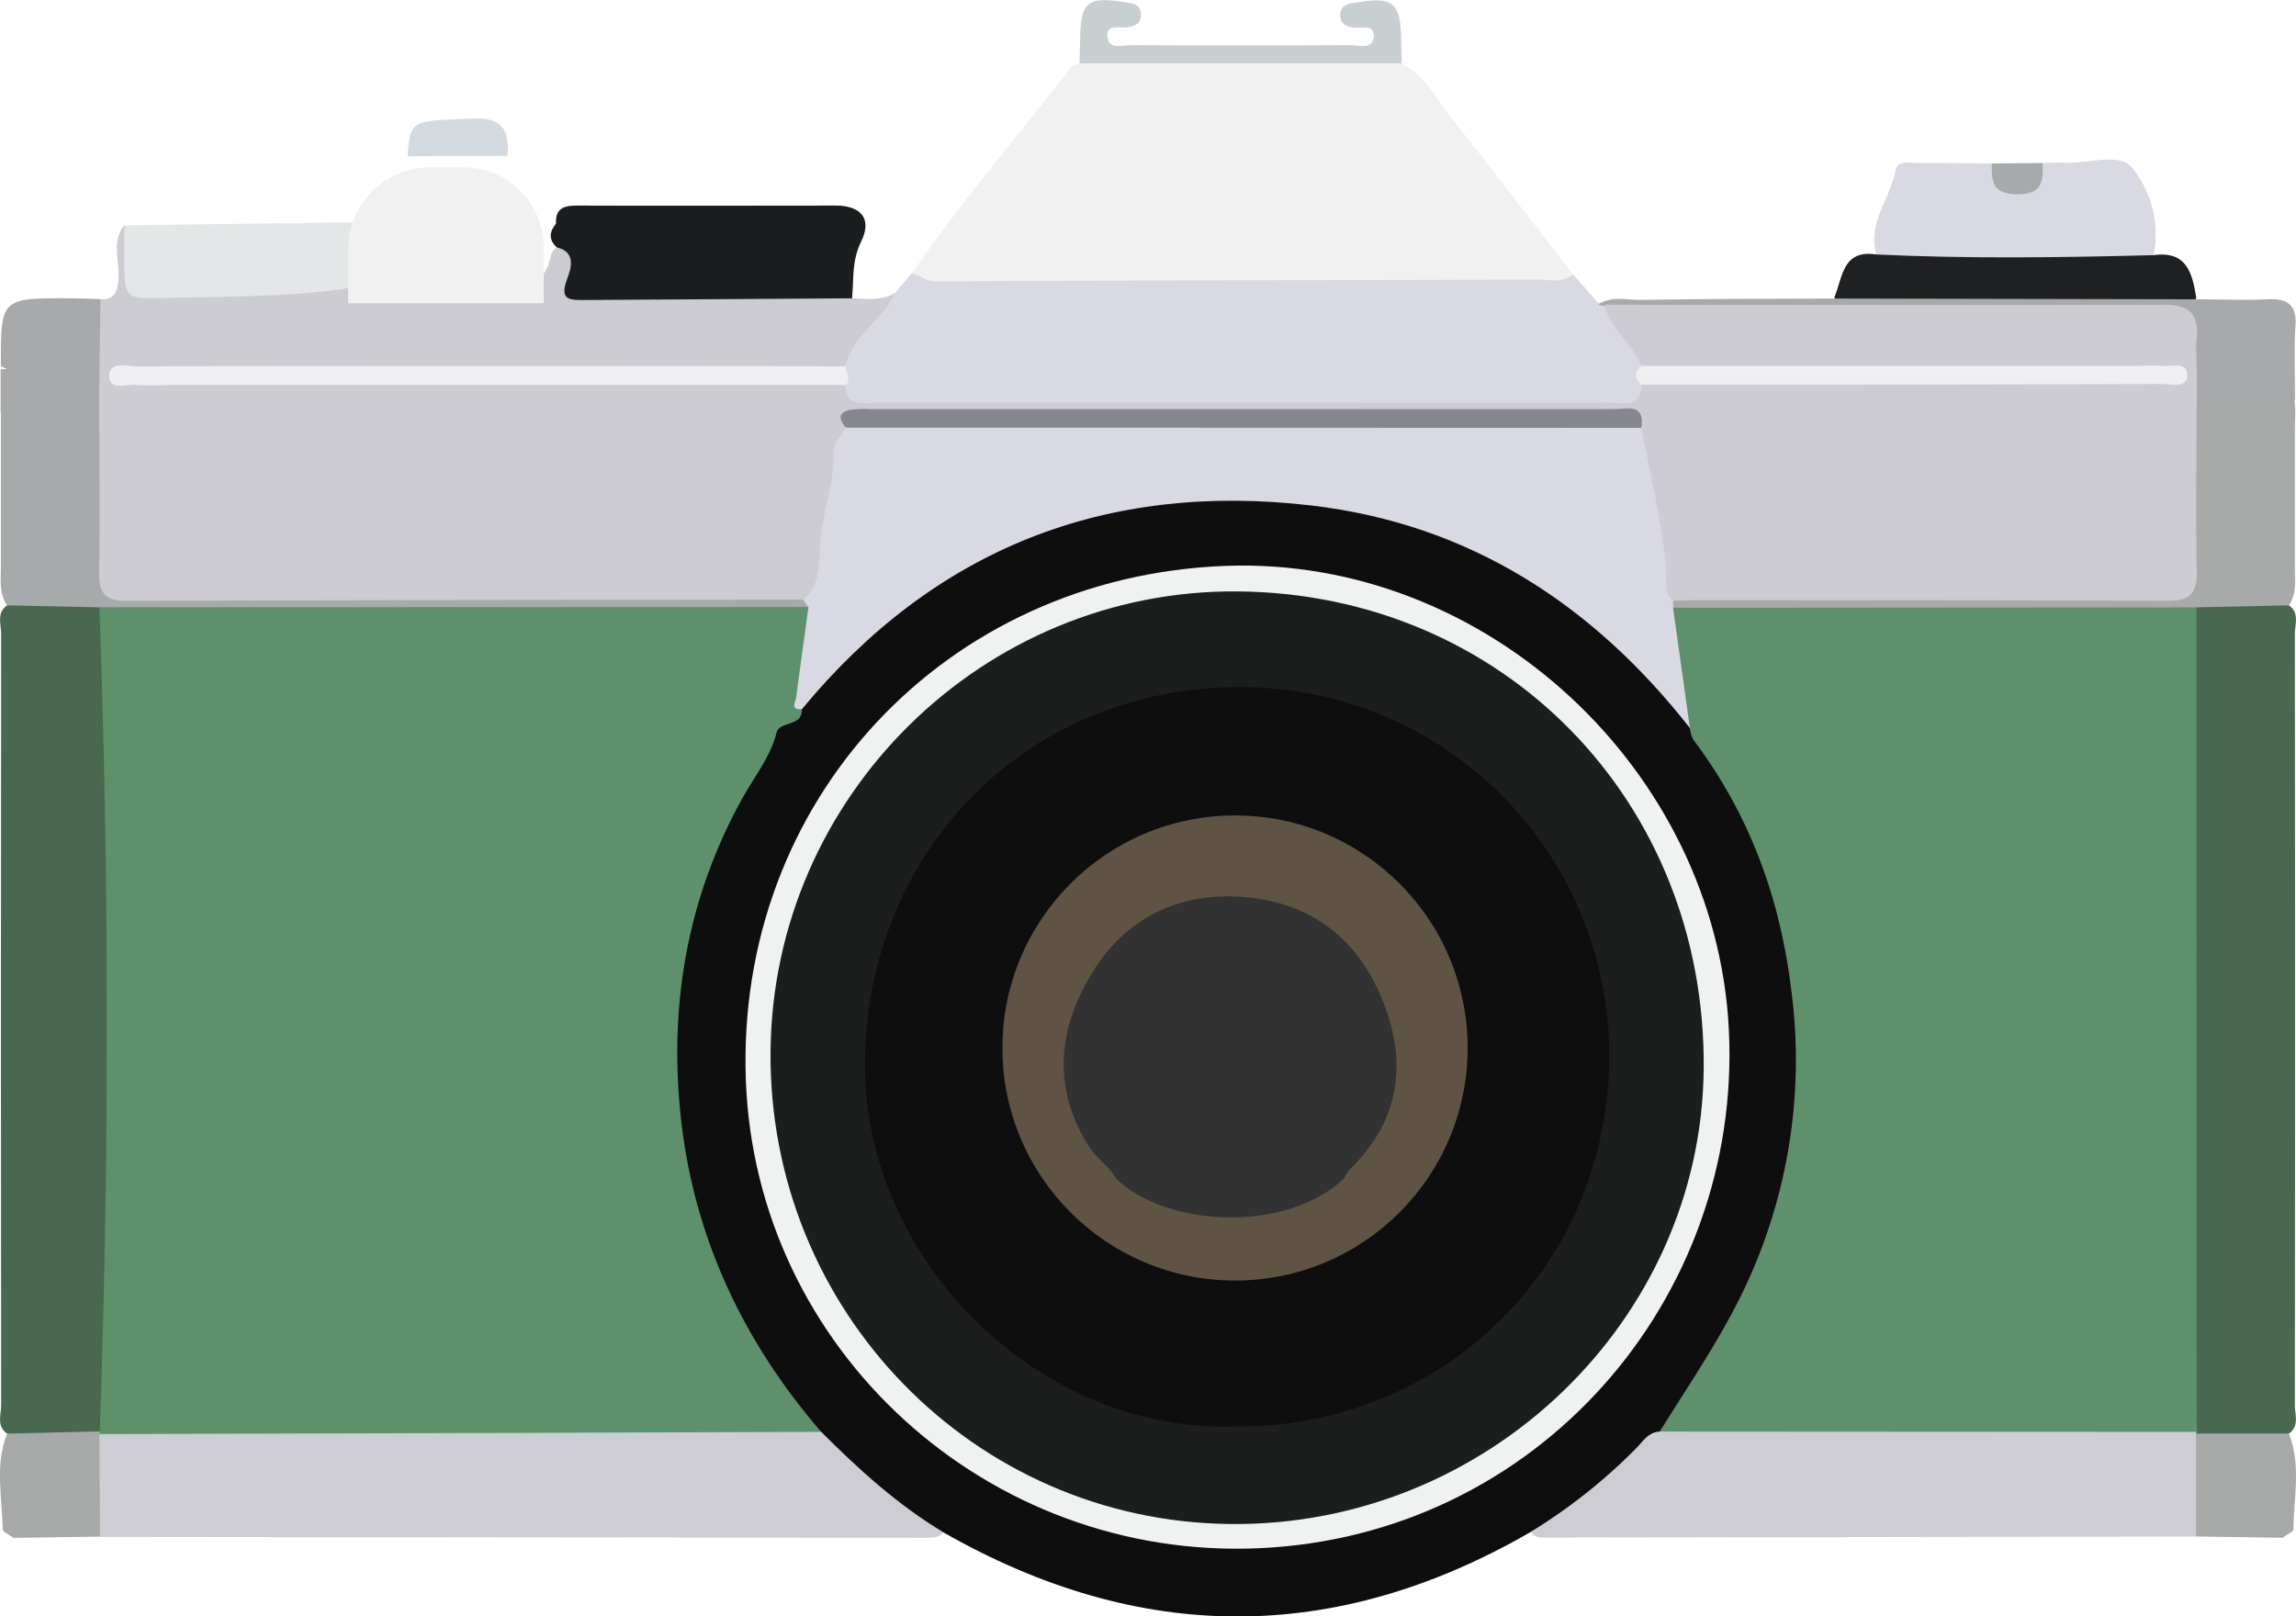
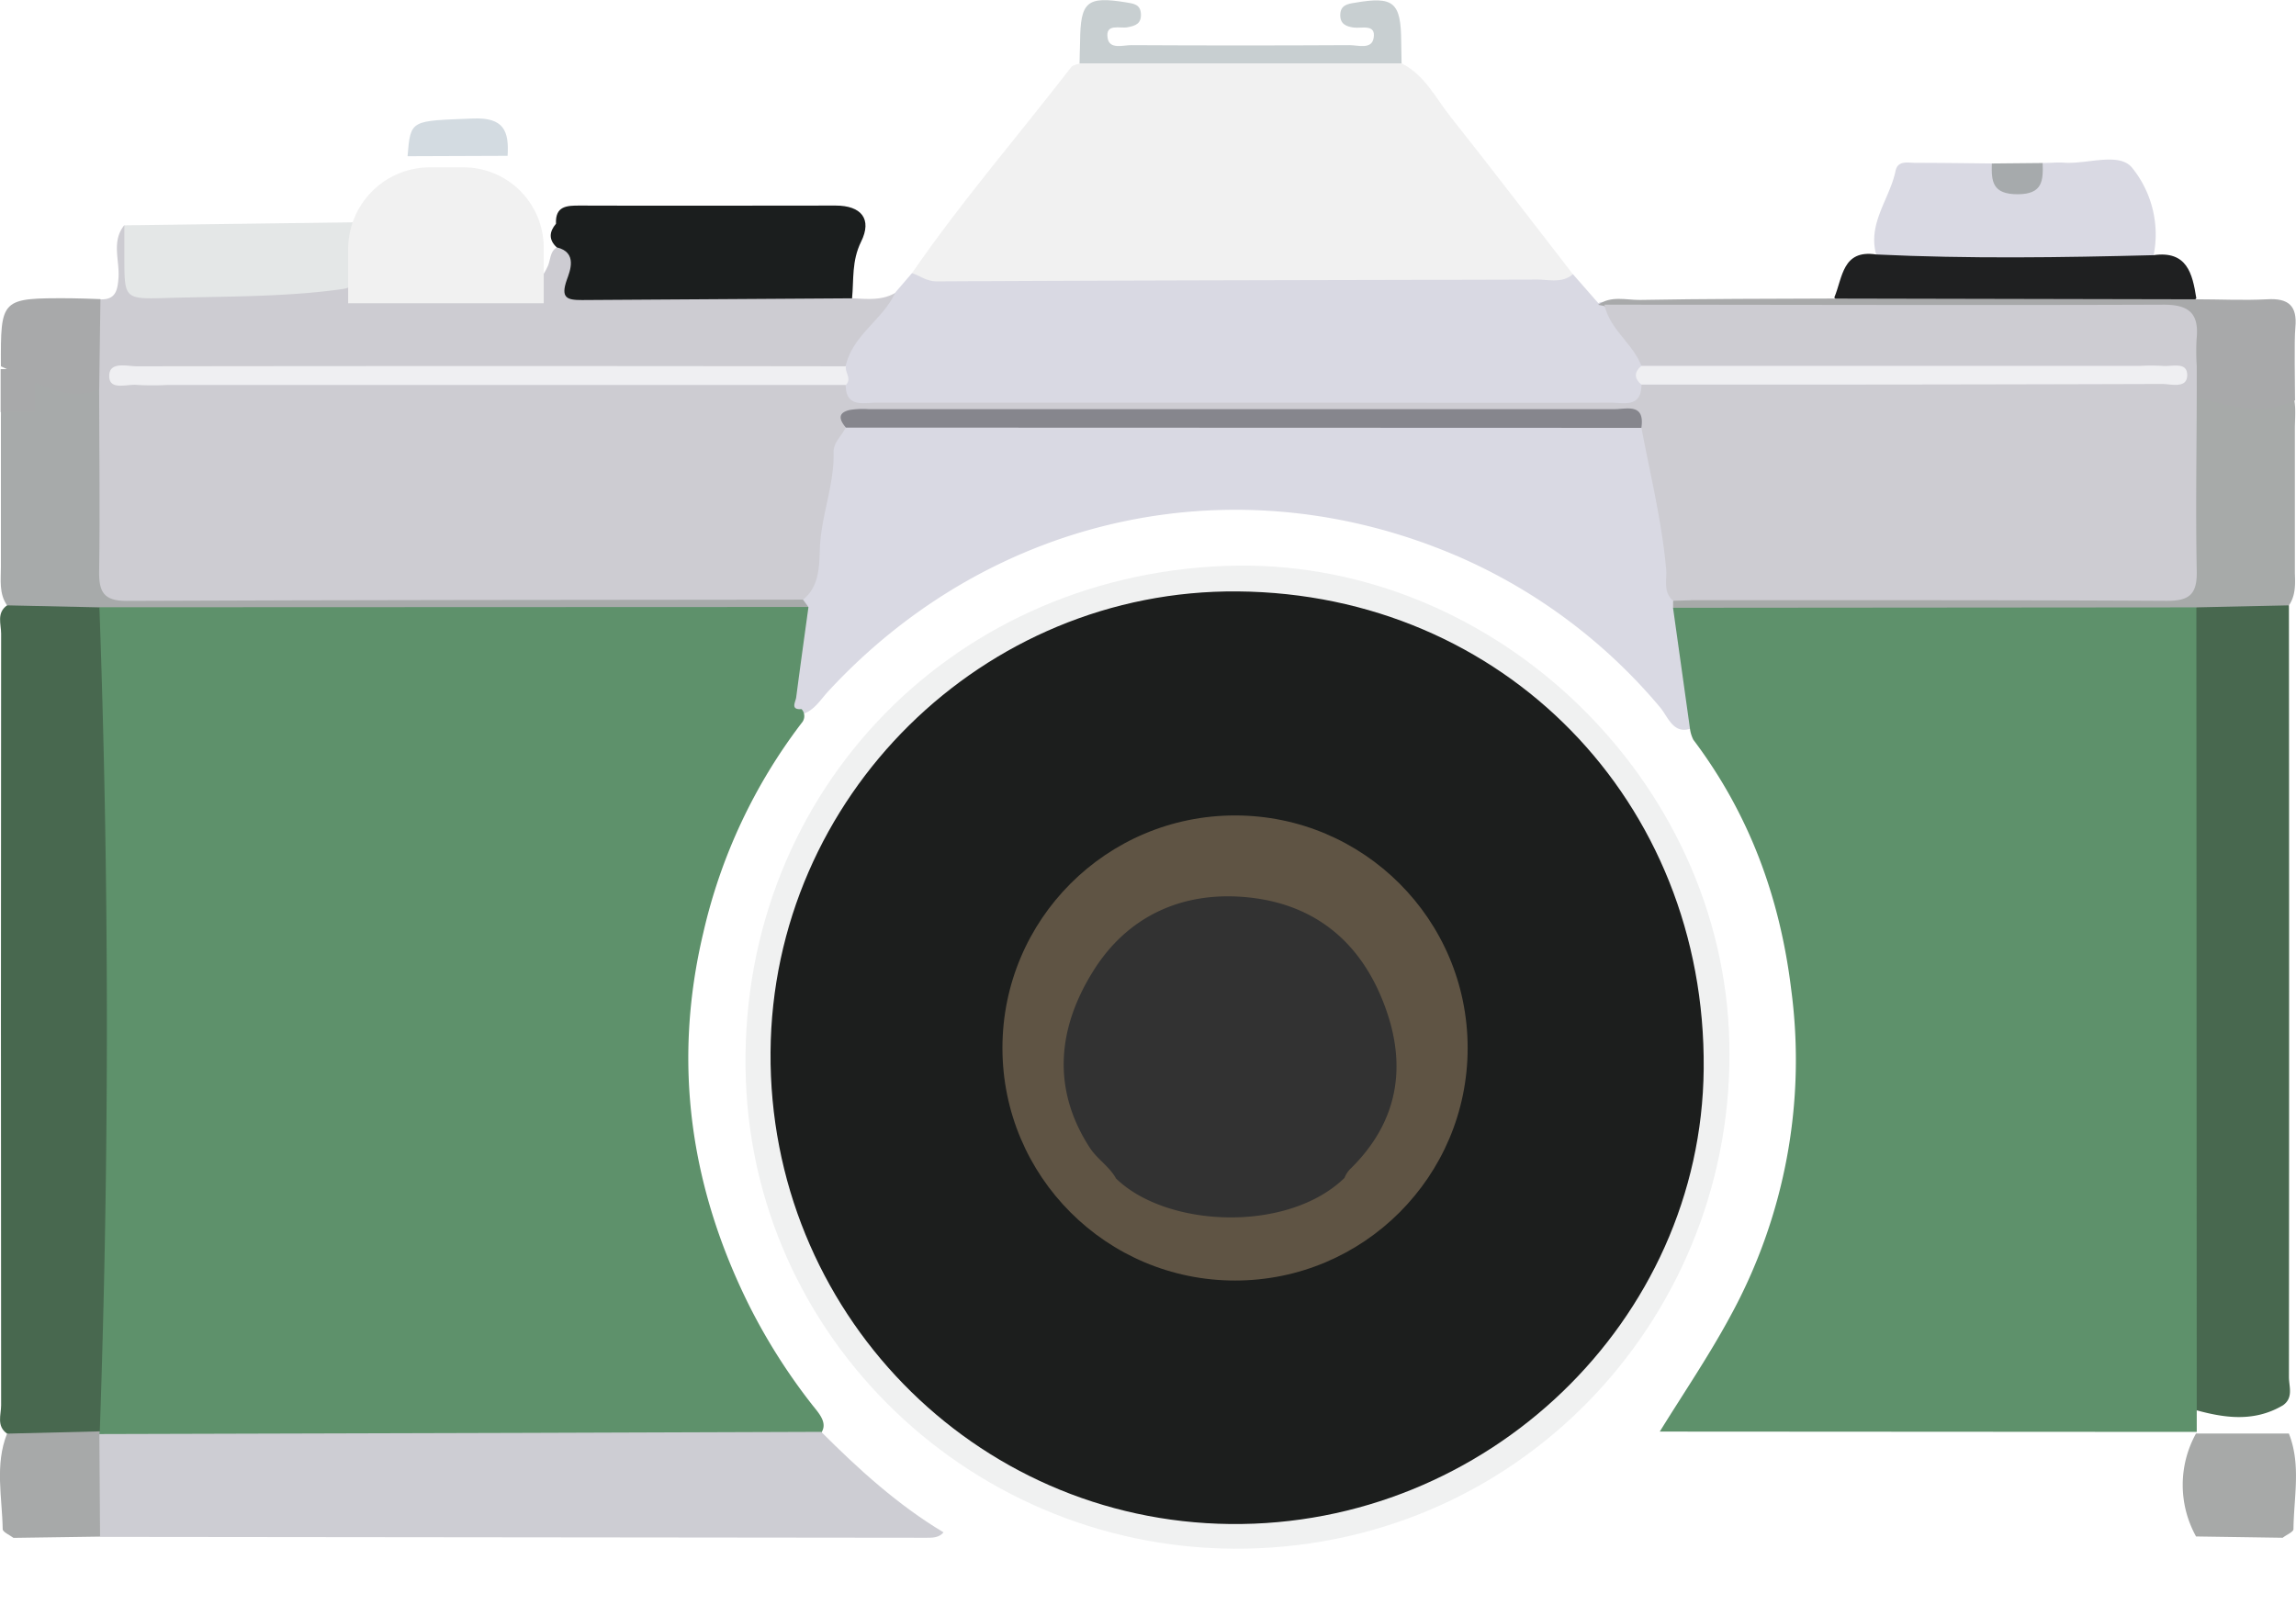
<svg xmlns="http://www.w3.org/2000/svg" id="Layer_1" data-name="Layer 1" viewBox="0 0 426.13 300.08">
  <defs>
    <style>.cls-1{fill:#cdccd2;}.cls-2{fill:#f1f1f1;}.cls-3{fill:#d9d9e3;}.cls-4{fill:#48684f;}.cls-5{fill:#1b1e1e;}.cls-6{fill:#a7aaaa;}.cls-7{fill:#a7aaa9;}.cls-8{fill:#e4e7e7;}.cls-9{fill:#1f2021;}.cls-10{fill:#a8a9aa;}.cls-11{fill:#a7a9a8;}.cls-12{fill:#a7a9a9;}.cls-13{fill:#c8cfd1;}.cls-14{fill:#d3dbe1;}.cls-15{fill:#a6aaac;}.cls-16{fill:#86868d;}.cls-17{fill:#efeff2;}.cls-18{fill:#5e916b;}.cls-19{fill:#0e0e0e;}.cls-20{fill:#cdcdd3;}.cls-21{fill:#f0f1f1;}.cls-22{fill:#1c1e1d;}.cls-23{fill:#5f5444;}.cls-24{fill:#323232;}</style>
  </defs>
  <path class="cls-1" d="M158.14,55.38c2.73.11,5.5.46,8-1,.21.32.55.74.43,1-2.57,5.58-5.47,10.92-11,14.2-42,.32-83.92,0-117.35.13H150.41c2.27,0,4.59-.32,6.75.76,2.15,2,4.79,2.09,7.5,2.09q66,0,132.11,0c2.45,0,5,.22,7-1.65,2.55-1.59,5.34-1.24,8.12-1,2.68.83,5.14,2.23,8.13,2.26,4.38.06,7.19,2.56,7.81,6.84.68,4.68,1.65,10.2-3.5,12.72-4.64,2.27-5.9,5.52-5.73,9.94s-2.31,7.45-5,10.46a4.24,4.24,0,0,1-3.8.17c-2.08-1.2-2.45-3.28-2.61-5.38-.72-9.1-3.23-17.9-4.39-26.93-1.45-3.48-4.56-2.2-7-2.2q-58.09-.12-116.18-.06c-5.34,0-10.68,0-16,0-2,0-4.35-.51-5.23,2.24-2.45,7.36-3.14,15-4.31,22.64-.65,4.23-.93,8.82-6.24,10.32-20.78.55-41.56.15-62.34.23q-30,.11-60.06,0c-7.7,0-9.24-1.35-9.26-8.84,0-10.67-.52-21.34.31-32,.11-1.46,0-2.92.09-4.38-.23-4.27-1.46-8.7,2-12.37,2.81.11,3.24-1.54,3.41-4,.23-3.25-1.34-6.73,1.06-9.74a6.78,6.78,0,0,1,1.94,5.76c-.3,4.67,2.15,5.77,6.28,5.74,11.75-.11,23.5.08,35.24-.47,10.18,1.23,20.39.29,30.58.26,2.45,0,3.66-1.72,4.57-3.69.6-1.31.35-3.11,2.17-3.71,2.23,0,3.07,1.63,3.09,3.34,0,4.23,2.74,4.17,5.77,4.15q18.44-.1,36.85,0C152.61,53.22,155.72,53,158.14,55.38Z" transform="translate(0 0)" />
  <path class="cls-2" d="M169.26,50.71c9.15-13.29,19.71-25.5,29.56-38.26.3-.39,1-.45,1.54-.67,1.65-1.54,3.61-1.69,5.78-1.68q24.11.15,48.2,0c2.17,0,4.13.15,5.79,1.66,4.28,2.14,6.3,6.4,9.07,9.9,7.67,9.67,15.16,19.49,22.73,29.25-1.28,4-4.75,3.17-7.56,3.23-9.9.19-19.81.07-29.72.07H177.48C174.29,54.21,170.79,54.7,169.26,50.71Z" transform="translate(0 0)" />
  <path class="cls-3" d="M169.26,50.71c1.56.5,2.73,1.55,4.7,1.53,37.13-.21,74.26-.23,111.39-.34,2.2,0,4.6.73,6.58-1l4.71,5.38a1.41,1.41,0,0,1,1.48,0c3.12,3.28,6.23,6.58,7.31,11.2.17,1.38-.44,2.62-.78,3.9,0,4.4-3.3,3.37-5.76,3.37-19.26.06-38.53,0-57.79,0q-39.19,0-78.4,0c-2.45,0-5.77,1-5.74-3.37-.58-1.15-1.21-2.3,0-3.46,1.3-5.74,6.9-8.57,9.21-13.62Z" transform="translate(0 0)" />
  <path class="cls-4" d="M1.31,266.14c-2-1.41-1.1-3.5-1.1-5.26q-.07-71.62,0-143.25c0-1.76-.88-3.85,1.1-5.25,5.83-3.27,11.66-2.89,17.49,0,2.88,4.15,3,9,3,13.7q.27,64.28,0,128.56c0,4-.39,8-2.91,11.43C13.07,269.08,7.19,269.45,1.31,266.14Z" transform="translate(0 0)" />
-   <path class="cls-4" d="M424.82,112.38c2,1.41,1.1,3.49,1.1,5.26q.07,71.62,0,143.25c0,1.76.88,3.85-1.11,5.25-5.51,3.26-11.19,2.33-16.91.68a4.64,4.64,0,0,1-1.46-1.71c-1.31-2.68-1.07-5.58-1.07-8.42q0-67.44,0-134.88c0-3.21-.31-6.52,1.74-9.38C413,109.4,418.91,109.12,424.82,112.38Z" transform="translate(0 0)" />
+   <path class="cls-4" d="M424.82,112.38q.07,71.62,0,143.25c0,1.76.88,3.85-1.11,5.25-5.51,3.26-11.19,2.33-16.91.68a4.64,4.64,0,0,1-1.46-1.71c-1.31-2.68-1.07-5.58-1.07-8.42q0-67.44,0-134.88c0-3.21-.31-6.52,1.74-9.38C413,109.4,418.91,109.12,424.82,112.38Z" transform="translate(0 0)" />
  <path class="cls-5" d="M158.14,55.38q-25.06.15-50.14.32c-2.76,0-4-.36-2.79-3.78.55-1.53,2.06-5.08-1.88-6-1.52-1.41-1.41-2.88-.14-4.39-.15-3.3,2-3.38,4.47-3.37,15.81.06,31.62,0,47.43,0,4.74,0,6.83,2.47,4.72,6.72C158.05,48.47,158.48,51.88,158.14,55.38Z" transform="translate(0 0)" />
  <path class="cls-6" d="M18.45,112.75l-17.14-.37c-1.52-2.2-1.14-4.71-1.14-7.14,0-9.26,0-18.53,0-27.79,0-2.09,0-4.16,1.18-6C7,68.59,12.7,68.78,18.4,71.32c0,11.6.18,23.21,0,34.81-.05,3.78.89,5.43,5.07,5.42,41.86-.18,83.71-.18,125.57-.23,2.06.63.87,1.47.14,2.28-2.43,1.45-5.13,1.27-7.79,1.27q-57.16,0-114.32,0C24.05,114.87,21,115,18.45,112.75Z" transform="translate(0 0)" />
  <path class="cls-7" d="M424.82,112.38l-17.14.37c-2.32,2.12-5.19,2.11-8.05,2.12q-40.74,0-81.48,0c-2.47,0-5,0-7.16-1.4a1.38,1.38,0,0,1-.47-1.94l3.27-.09c2.52-2.78,5.91-2.22,9.07-2.23,24.71-.07,49.41,0,74.12,0,8.2,0,8.35-.17,8.38-8.22,0-7.22,0-14.45,0-21.67,0-2.84-.08-5.74,1.83-8.17,5.9-2.1,11.77-2.65,17.57.34,1.66,2.59,1.15,5.49,1.16,8.29,0,8.88,0,17.77,0,26.65C426,108.46,426.07,110.54,424.82,112.38Z" transform="translate(0 0)" />
  <path class="cls-3" d="M348.21,47.24c-1.6-5.81,2.51-10.3,3.59-15.49.43-2.07,2.37-1.51,3.76-1.52,4.71,0,9.41.07,14.11.12,4.87,4.64,4.87,4.64,9.44-.09,1.33,0,2.67-.15,4-.06,4.31.29,10.2-2,12.6.94a19.68,19.68,0,0,1,4,16.23c-2,2.27-4.7,2.23-7.34,2.24q-18.44.11-36.88,0C352.84,49.59,350.1,49.63,348.21,47.24Z" transform="translate(0 0)" />
  <path class="cls-8" d="M67.55,41.24A29.9,29.9,0,0,0,68,47.82a5.19,5.19,0,0,1-4.43,5.84c-10.77,1.54-22.56,1.34-33,1.67-7.46.23-7.47,0-7.49-7.27,0-2.07,0-4.15,0-6.23Z" transform="translate(0 0)" />
  <path class="cls-9" d="M348.21,47.24c17.16.82,34.32.57,51.48.13,6.2-.88,7.22,3.39,7.94,8-1.71,2-4.11,1.68-6.34,1.69q-27.3.07-54.59,0c-2.22,0-4.64.36-6.26-1.83C342,51.53,341.92,46.28,348.21,47.24Z" transform="translate(0 0)" />
  <path class="cls-10" d="M340.44,55.42l67.19.14c4.38,0,8.78.23,13.15,0,4-.24,5.61,1.24,5.23,5.24-.24,2.46-.05,11-.06,13.52-6.13,2.91-12.34,1.12-18.59-.71-.65-.7-1.1-6.46-1.39-7.38-2.2-7.14-2.2-7.17-9.51-7.17q-44.49,0-89,0c-3.39,0-6.92.38-9.72-2.25l-1.14-.22c2.42-1.76,5.18-.88,7.77-.91C316.42,55.46,328.43,55.47,340.44,55.42Z" transform="translate(0 0)" />
  <path class="cls-11" d="M407.57,266.12l17.24,0c2.29,5.81.91,11.81.85,17.74,0,.54-1.33,1.07-2,1.61l-16.08-.24A19.72,19.72,0,0,1,407.57,266.12Z" transform="translate(0 0)" />
  <path class="cls-12" d="M18.57,285.26l-16.07.23c-.71-.54-2-1.07-2-1.62C.41,278-1,271.94,1.31,266.14l17.21-.42.79.74C21.13,272.81,22,279.12,18.57,285.26Z" transform="translate(0 0)" />
  <path class="cls-13" d="M260.13,11.76l-59.77,0c0-1.33.09-2.66.1-4C200.52.27,201.72-.74,209,.44c1.4.23,2.67.36,2.75,2.16s-1,2.18-2.46,2.46-4.16-.79-3.72,2c.35,2.18,2.85,1.31,4.41,1.32q20.25.11,40.49,0c1.58,0,4.07.84,4.46-1.26.52-2.75-2.19-1.81-3.64-2s-2.59-.66-2.54-2.4,1.31-2,2.72-2.21c7.21-1.25,8.56-.12,8.59,7.33C260.07,9.1,260.11,10.43,260.13,11.76Z" transform="translate(0 0)" />
  <path class="cls-10" d="M18.64,55.53c-.08,4.16-.15,12.59-.23,16.76C12.32,74.93,6.24,70.7.17,68,.12,55.34.12,55.33,13,55.37,14.88,55.38,16.76,55.47,18.64,55.53Z" transform="translate(0 0)" />
  <path class="cls-14" d="M94.21,28.93,75.64,29c.57-6.91.59-6.52,12.12-7C93.55,21.76,94.49,24.35,94.21,28.93Z" transform="translate(0 0)" />
  <path class="cls-15" d="M379.11,30.26c.1,3.23.05,5.8-4.65,5.8s-4.88-2.4-4.78-5.71Z" transform="translate(0 0)" />
  <path class="cls-1" d="M407.71,68c0,1.1,0,2.2,0,3.31,0,11.58-.23,23.17,0,34.76.08,4.3-1.42,5.49-5.59,5.47-29.45-.16-58.9-.11-88.34-.12,3.2-5.68,2.43-12.25,4.11-18.26.46-1.64,1.85-2.19,3.54-2.33,7.17-.6,4.49-6.22,4.86-10.07s-1.5-6.66-5.72-7c-2.83-.24-5.77.14-7.93-2.3,1.8-2.42,4.45-1.76,6.84-1.77q38.81,0,77.61,0-42.51,0-85,0c-2.56,0-5.41.82-7.43-1.72-1.6-4.22-5.91-6.81-6.88-11.41,34.61,0,69.21.13,103.81,0,4.87,0,6.56,1.79,6.09,6.38A43.94,43.94,0,0,0,407.71,68Z" transform="translate(0 0)" />
  <path class="cls-3" d="M310.52,111.52l0,1.31c4.45,6.81,4.77,14.37,4,22.12-3.87,1.9-4.84-1.79-6.42-3.65a102,102,0,0,0-36.68-27.65c-41.17-18.16-87.21-8.37-117.77,24.76-1.52,1.66-2.7,3.77-5.19,4.27-2-.07-2.7-1.51-2.5-3.1.74-5.77.4-11.83,4.08-16.9l-1-1.36c3.05-2.44,3-6.23,3.12-9.39.2-6.14,2.71-11.88,2.55-18,0-1.88,1.52-3,2.23-4.54,1.7-2.14,4.11-1.68,6.35-1.68q67.49,0,135,0c2.27,0,4.64-.3,6.36,1.74,1.65,8.72,3.78,17.34,4.58,26.2C309.4,107.65,308.62,109.88,310.52,111.52Z" transform="translate(0 0)" />
  <path class="cls-16" d="M304.63,79.43,157,79.38c-1.21-1.42-1.64-2.75.74-3.28a15.46,15.46,0,0,1,3.41-.15q69.19,0,138.38,0C301.76,76,305.35,74.7,304.63,79.43Z" transform="translate(0 0)" />
  <path class="cls-17" d="M157,68c-.2,1.16,1.12,2.31,0,3.46l-125.81,0a51.75,51.75,0,0,1-5.71,0c-1.88-.22-5.2,1.13-5.21-1.65S23.56,68,25.44,68Q91.2,67.91,157,68Z" transform="translate(0 0)" />
  <path class="cls-17" d="M304.65,67.92l92.62,0a35.53,35.53,0,0,1,4,0c1.73.2,4.68-.88,4.67,1.71s-3,1.65-4.67,1.65q-44.31.14-88.62.12l-8,0C303.28,70.25,303.26,69.09,304.65,67.92Z" transform="translate(0 0)" />
  <path class="cls-18" d="M150.05,112.68c-.77,5.59-1.55,11.18-2.28,16.78-.11.86-1.15,2.35,1,2.18a1.92,1.92,0,0,1,0,2.59,101.42,101.42,0,0,0-18.23,38.89c-5.76,24.18-2.46,47.21,8.52,69.27a110.13,110.13,0,0,0,11.6,18.3c1.43,1.85,4,4.28.26,6.64-2.74,1.13-5.63.9-8.47.91q-57.1,0-114.2,0c-3.4,0-6.93.45-9.81-2.05l.08-.46q2.67-76.49-.07-153Z" transform="translate(0 0)" />
-   <path class="cls-19" d="M152.41,265.81c-14.28-16.52-23.38-35.66-25.92-57.22-2.5-21.13.82-41.63,11.4-60.6,2.19-3.92,5.11-7.48,6.24-12,.54-2.18,4.82-1,4.68-4.31,24.64-29.84,56.44-42.31,94.58-37.84,29.28,3.43,52.29,18.37,70.29,41.37,6.2,4.1,9.1,10.63,11.86,17,17.87,41.18,11.12,79-16.22,113.73-6.13,5.37-11.43,11.66-18.45,16-2.12,1.33-4.09,2.78-6.76,2.44-36.31,21-72.64,20.84-109,.1-4.39.17-7.37-2.68-10.35-5.18C160.09,275.35,154.65,272,152.41,265.81Z" transform="translate(0 0)" />
  <path class="cls-20" d="M152.41,265.81c7,7,14.22,13.57,22.71,18.66-.86,1-2,1-3.15,1l-153.4-.16q-.06-9.56-.13-19.09L97.68,266Z" transform="translate(0 0)" />
-   <path class="cls-20" d="M284.11,284.37a103.27,103.27,0,0,0,19.48-15.43c1.31-1.29,2.28-3.09,4.46-3.18,2.38-1.95,5.22-2.1,8.12-2.1q41.73,0,83.47,0c2.88,0,5.76,0,8.07,2.15l-.14.3,0,19.13-120.37.19C286,285.44,284.86,285.52,284.11,284.37Z" transform="translate(0 0)" />
  <path class="cls-18" d="M407.71,265.82l-99.66-.06c4.37-7.07,9.08-14,13-21.25a99.08,99.08,0,0,0,11.39-60.83c-2.09-17.13-7.79-32.59-18.16-46.35a6.34,6.34,0,0,1-.64-2.16q-1.56-11.16-3.13-22.34l97.13-.08Z" transform="translate(0 0)" />
  <path class="cls-21" d="M227.48,105.05c48.43-1.79,91,38,93.39,86.1,2.48,50-35.45,93.94-87.14,96.26-50.67,2.28-93.46-37-95.3-86.85C136.51,148.7,175.41,107,227.48,105.05Z" transform="translate(0 0)" />
  <path class="cls-22" d="M229.73,109.79c49.28.43,86.93,39,86.47,88.64-.43,46.76-40.23,85-87.89,84.49s-85.65-39.65-85.3-87.61C143.35,147.91,182.43,109.37,229.73,109.79Z" transform="translate(0 0)" />
-   <path class="cls-19" d="M229.34,264.81C193,266.17,160,233.94,160.53,196.68c.58-38.75,30-69,69.32-69.13a68.36,68.36,0,0,1,68.82,67.24C299.26,234.79,267.7,265.18,229.34,264.81Z" transform="translate(0 0)" />
  <circle class="cls-23" cx="229.22" cy="194.55" r="43.17" />
  <path class="cls-24" d="M249.54,218.66c-10.53,10.25-33,9.28-42.41.11-1.24-2.25-3.5-3.58-4.9-5.75-7.23-11.19-5.77-22.57.78-32.93,6.2-9.82,16.11-14.58,28-13.56,12.89,1.1,21.59,8.3,26,20.23,4.16,11.14,2.5,21.43-6.23,30.08A4.7,4.7,0,0,0,249.54,218.66Z" transform="translate(0 0)" />
  <rect class="cls-10" x="0.12" y="68.52" width="6.33" height="7.98" />
  <path class="cls-2" d="M79.82,31.06H86A14.91,14.91,0,0,1,100.91,46V56.29a0,0,0,0,1,0,0H64.62a0,0,0,0,1,0,0v-10A15.19,15.19,0,0,1,79.82,31.06Z" />
</svg>